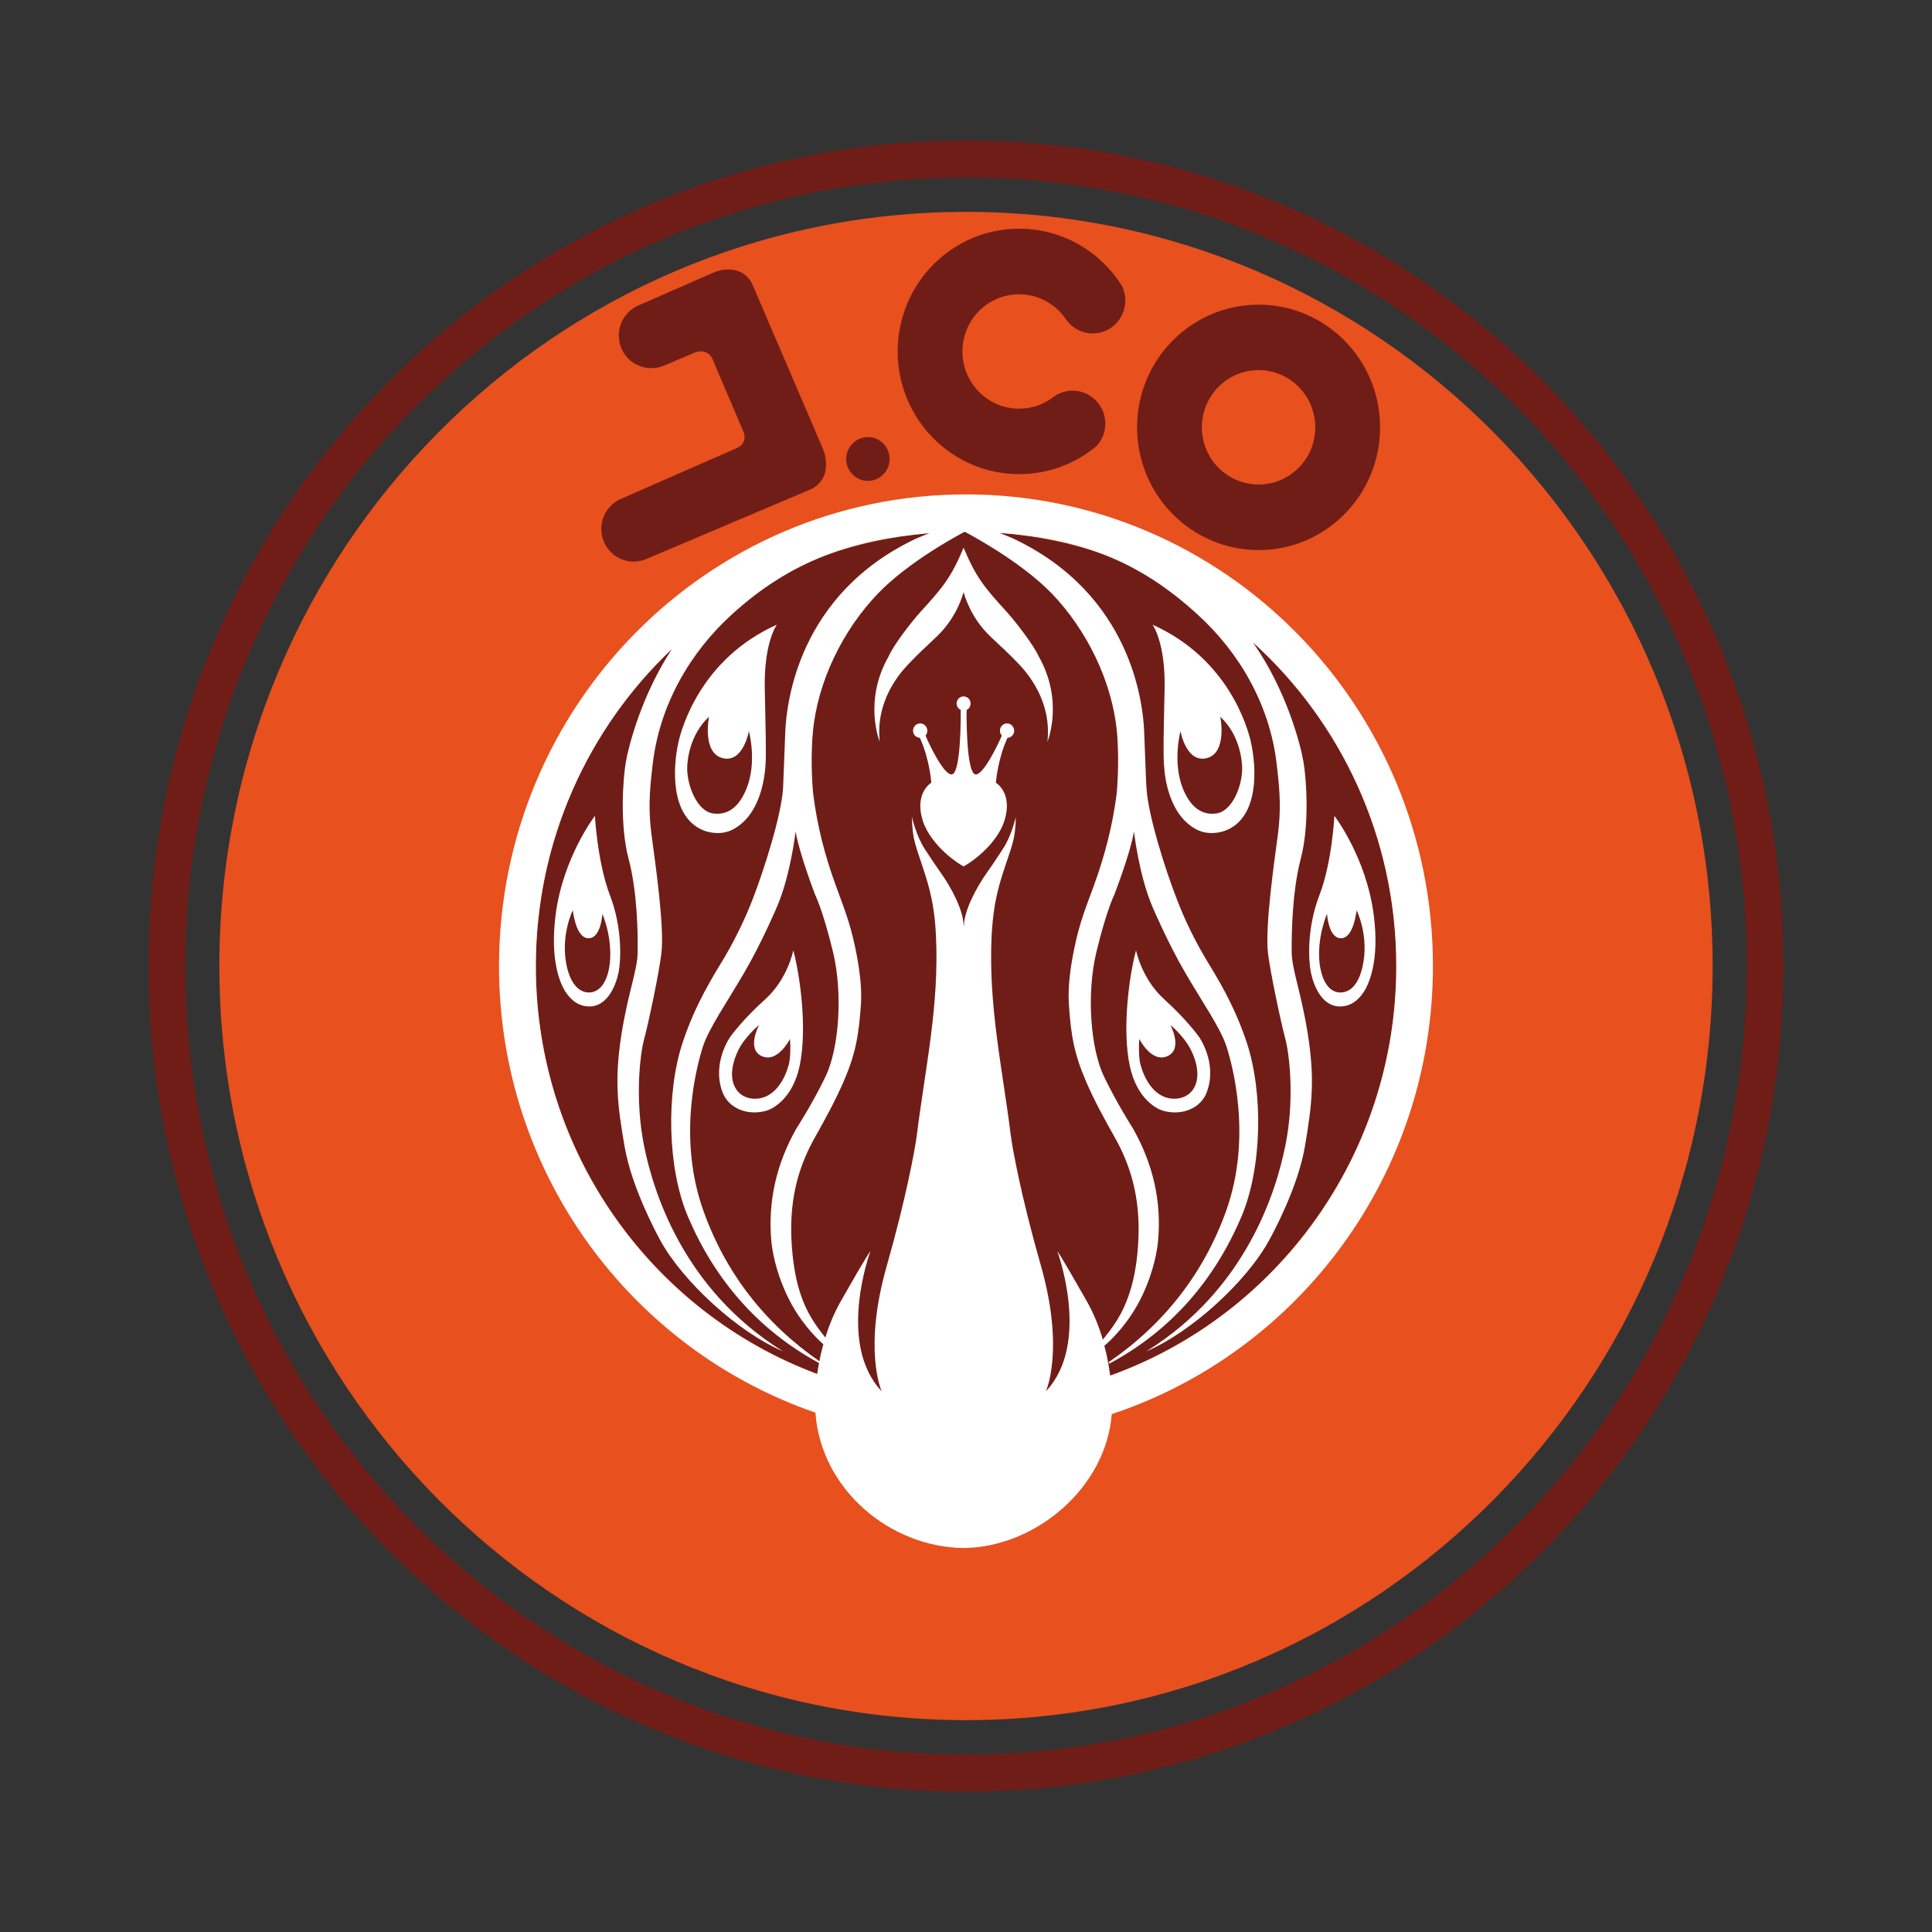
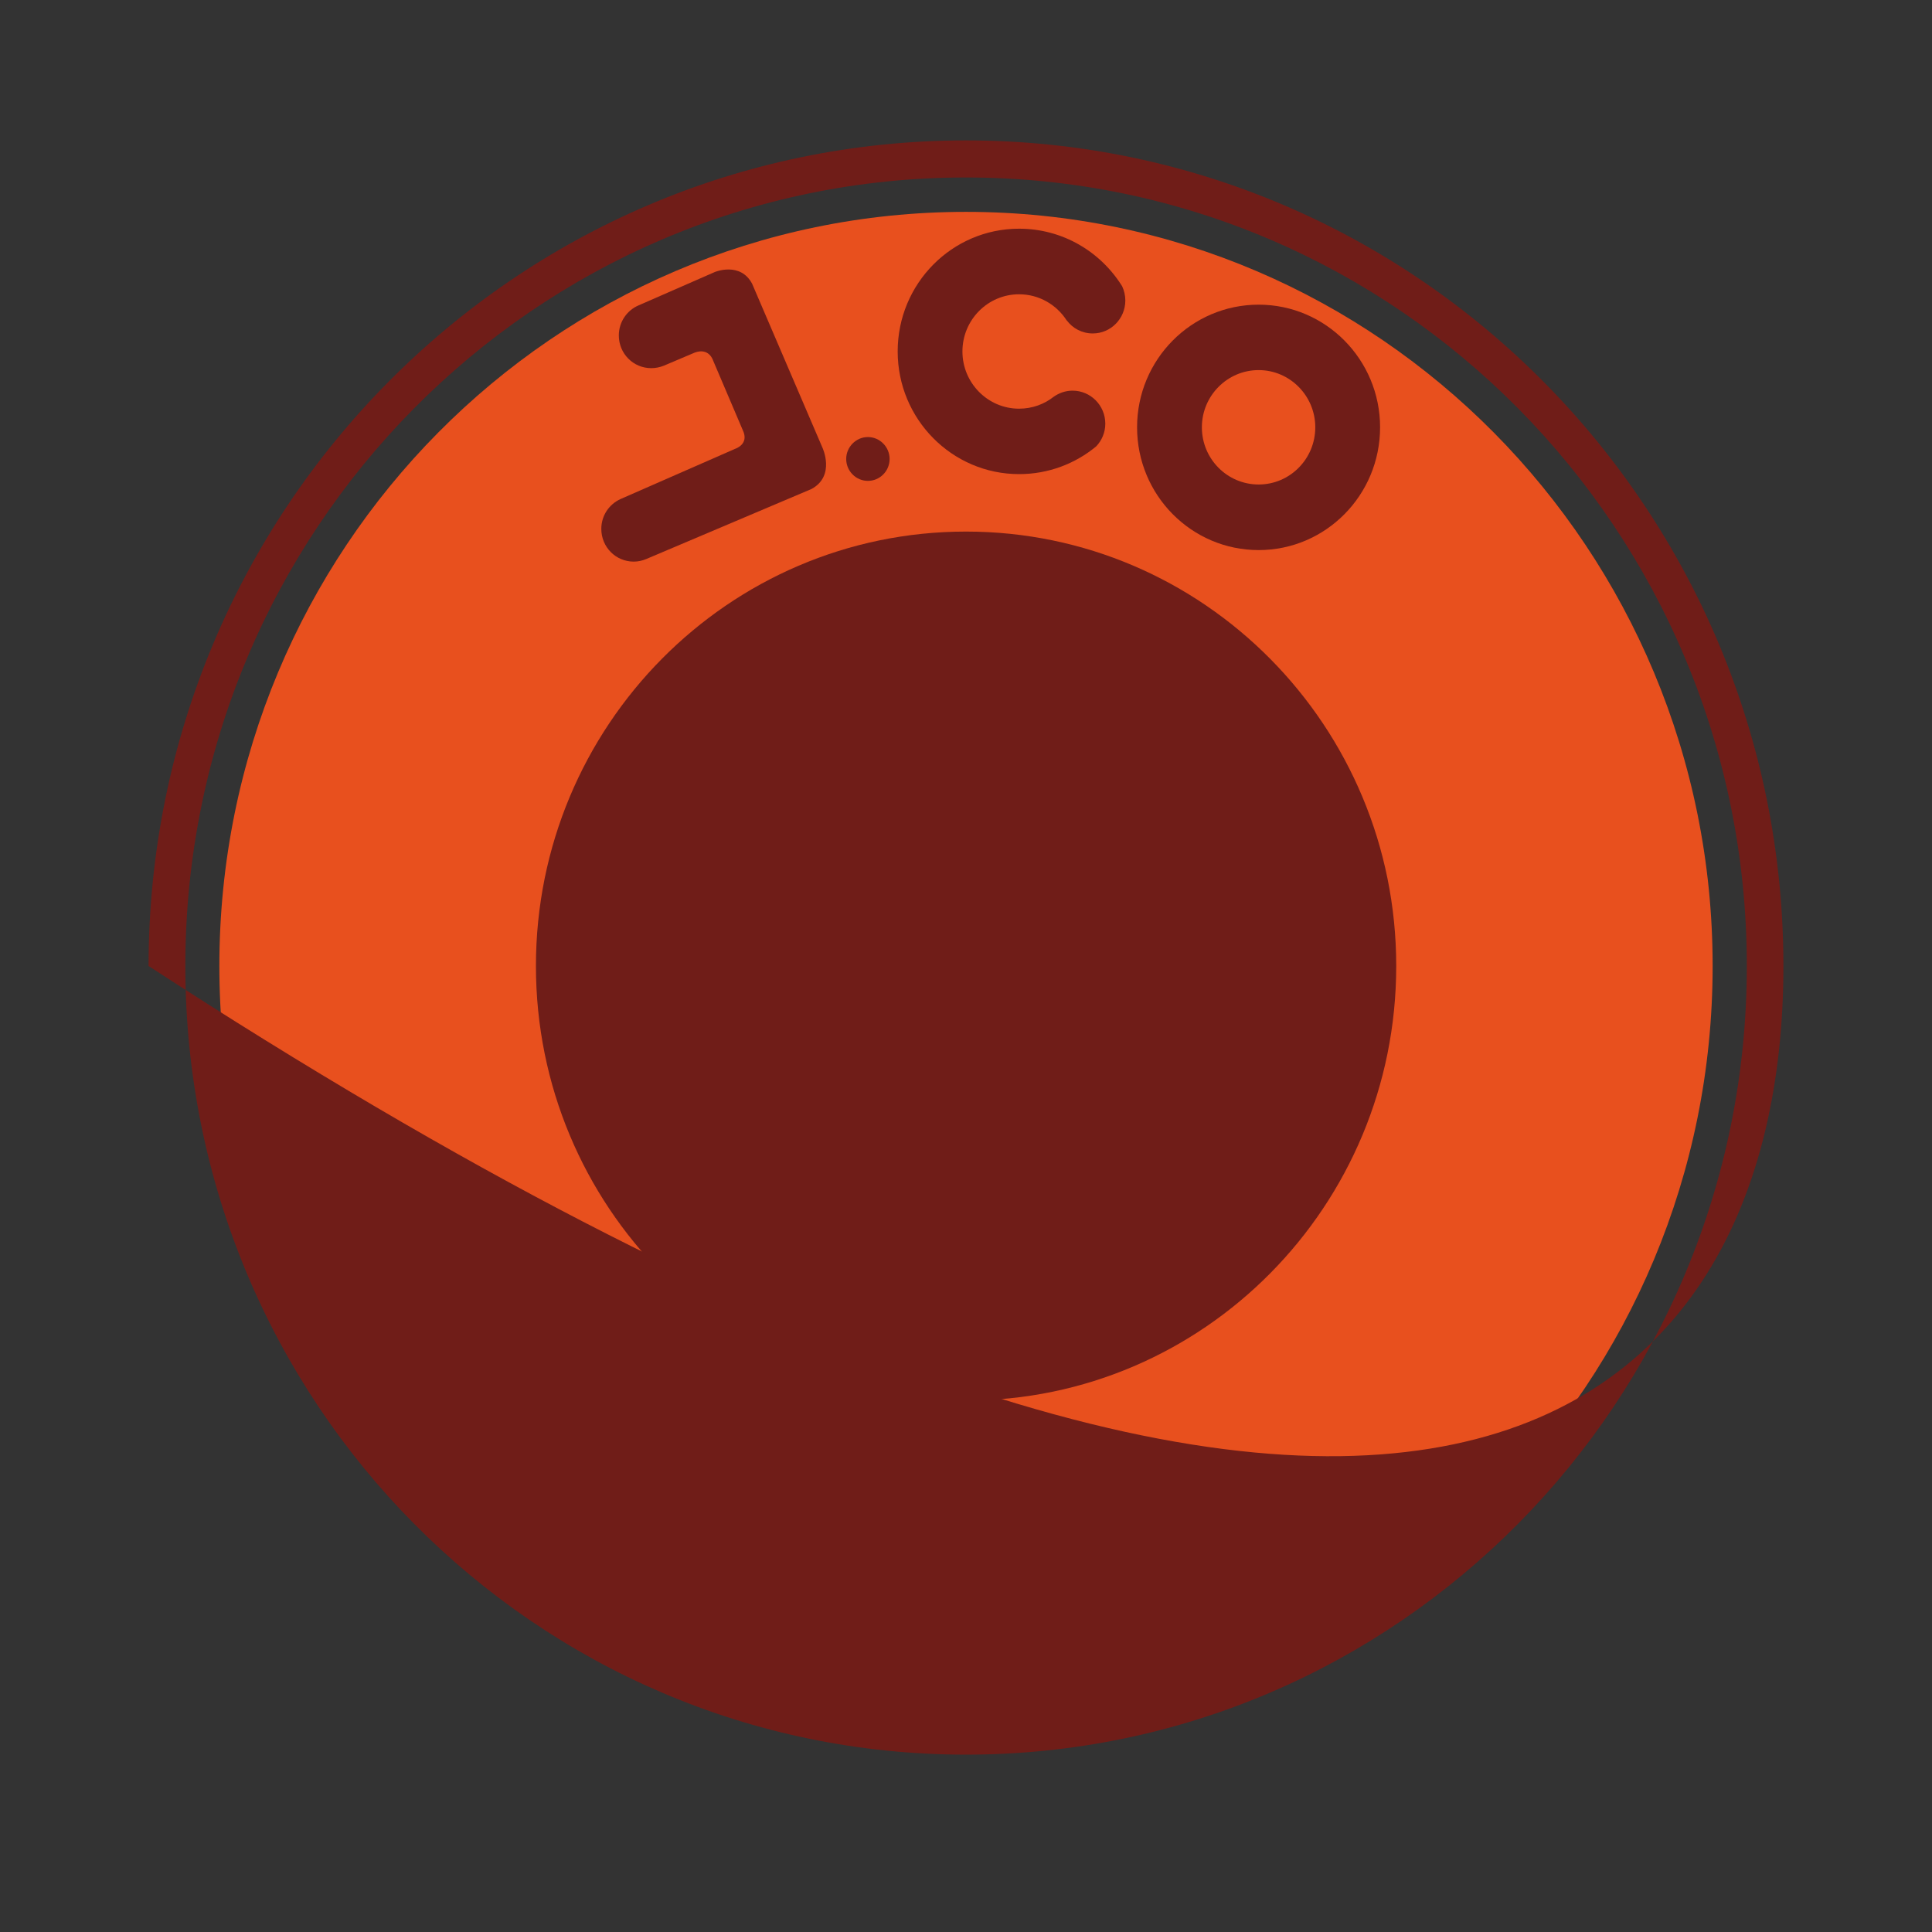
<svg xmlns="http://www.w3.org/2000/svg" version="1.1" id="Layer_1" x="0px" y="0px" viewBox="0 0 368.5 368.5" style="enable-background:new 0 0 368.5 368.5;" xml:space="preserve">
  <rect x="0" y="0" width="368.5" height="368.5" fill="#333333" stroke="none" />
  <style type="text/css"> .st0{fill-rule:evenodd;clip-rule:evenodd;fill:#E8501E;} .st1{fill-rule:evenodd;clip-rule:evenodd;fill:#701D18;} .st2{fill-rule:evenodd;clip-rule:evenodd;fill:#FFFFFF;} </style>
  <g>
    <path class="st0" d="M326.66,184.25c0-79.45-63.75-143.84-142.41-143.84S41.84,104.8,41.84,184.25s63.75,143.84,142.41,143.84 S326.66,263.7,326.66,184.25L326.66,184.25z" />
    <path class="st1" d="M266.31,184.25c0-45.75-36.74-82.86-82.06-82.86c-45.3,0-82.03,37.1-82.03,82.86 c0,45.78,36.74,82.88,82.03,82.88C229.58,267.14,266.31,230.03,266.31,184.25L266.31,184.25z" />
-     <path class="st2" d="M184.37,135.41c-0.03,0.83-0.09,11.74,1.62,12.28c1.47,0.43,4.45-5.87,5.1-7.39 c-0.23-0.23-0.37-0.57-0.37-0.92c0-0.77,0.6-1.4,1.36-1.4c0.74,0,1.36,0.63,1.36,1.4c0,0.72-0.57,1.32-1.28,1.35 c-1.9,4.15-2.21,8.56-2.21,8.56s3.29,1.95,1.64,7.21c-1.08,3.52-4.65,6.96-7.8,8.76c-3.15-1.8-6.69-5.24-7.8-8.76 c-1.64-5.27,1.64-7.21,1.64-7.21s-0.28-4.41-2.18-8.56c-0.74-0.03-1.3-0.63-1.3-1.35c0-0.77,0.62-1.4,1.36-1.4 c0.77,0,1.36,0.63,1.36,1.4c0,0.34-0.11,0.69-0.34,0.92c0.62,1.52,3.6,7.82,5.1,7.39c1.7-0.54,1.62-11.45,1.62-12.28 c-0.45-0.2-0.79-0.69-0.79-1.23c0-0.74,0.6-1.35,1.33-1.35c0.74,0,1.33,0.6,1.33,1.35C185.13,134.72,184.82,135.21,184.37,135.41 L184.37,135.41z M184,101.42c-0.96,0.52-10.57,5.58-16.53,11.77c-6.66,6.93-11.54,16.75-12.42,26.43 c-0.57,6.01,0.06,11.85,0.06,11.85c0.77,6.1,2.21,11.68,4.31,17.44c1.64,4.52,2.66,6.93,3.69,11.77c0.71,3.35,1.33,7.44,1.11,10.79 c-0.43,6.1-1.02,9.56-3.37,14.95c-1.62,3.69-3.4,6.93-5.41,10.51c-2.81,4.98-4.9,11.14-4.48,19.55c0.2,4.15,0.79,7.36,1.59,9.91 c1.36,4.32,3.32,6.76,4.88,8.73c0.68-2.26,1.62-4.58,2.86-6.79c5.44-9.59,5.73-9.68,5.73-9.68s-6.52,17.58,2.15,26.71 c0,0-3.63-7.84,0.99-23.99c3.77-13.26,5.39-22.39,5.7-24.77c1.62-12.94,4.31-24.85,3.66-38.16c-0.2-4.15-0.74-7.5-2.04-11.57 c-1.87-5.87-2.44-6.44-2.55-11.08c0,0,0.82,3.64,2.41,6.07c0.57,0.86,1.59,2.46,2.92,4.35c2.3,3.18,4.48,7.47,4.54,10.31h0.06 c0.06-2.83,2.27-7.13,4.54-10.31c1.36-1.89,2.35-3.49,2.92-4.35c1.62-2.43,2.44-6.07,2.44-6.07c-0.11,4.64-0.71,5.21-2.58,11.08 c-1.3,4.07-1.81,7.42-2.04,11.57c-0.65,13.31,2.04,25.22,3.66,38.16c0.31,2.38,1.93,11.51,5.73,24.77 c4.59,16.15,0.96,23.99,0.96,23.99c8.67-9.13,2.18-26.71,2.18-26.71s0.26,0.09,5.7,9.68c1.3,2.32,2.27,4.78,2.98,7.19 c1.62-2.06,3.71-4.52,5.16-9.13c0.82-2.55,1.42-5.75,1.62-9.91c0.4-8.42-1.7-14.57-4.51-19.55c-2.01-3.58-3.8-6.81-5.41-10.51 c-2.32-5.38-2.95-8.85-3.34-14.95c-0.23-3.35,0.37-7.44,1.08-10.79c1.02-4.84,2.04-7.24,3.69-11.77c2.1-5.75,3.54-11.34,4.34-17.44 c0,0,0.6-5.84,0.06-11.85c-0.91-9.68-5.78-19.5-12.44-26.43C194.6,107.01,184.96,101.94,184,101.42L184,101.42z M157.04,256.4 c-1.33-1.17-4.62-4.41-6.94-9.36c-2.27-4.84-2.83-8.76-2.98-10.31c-0.68-7.62,0.99-14.8,4.79-21.5c0,0,2.95-4.52,5.53-9.85 s3.37-15.78,1.45-23.79c-1.93-7.99-3.43-10.97-3.43-10.97s-3-7.82-3.71-12.02c0,0-0.96,8.36-3.57,14.4c0,0-2.89,6.81-6.24,12.54 s-6.75,10.62-7.88,14.11c-1.08,3.41-4.93,17.21,0.09,31.24c4.22,11.91,11.79,21.59,22.14,28.74 C156.47,258.6,156.73,257.52,157.04,256.4L157.04,256.4z M156.22,259.98c-11.79-6.41-19.93-16.03-25-27.91 c-3.94-9.28-4.2-23.59-1.02-33.21c1.79-5.44,4.22-10.11,7.23-15c2.47-4.01,4.56-8.3,6.12-12.31c2.15-5.58,5.47-15.89,5.81-21.24 c0.09-1.55,0.26-7.19,0.43-10.99c0.26-4.87,2.24-26,25.14-36.68l2.32-0.94c-14.94,1.29-26.48,5.33-37.62,15.46 c-8.16,7.42-13.78,17.38-15.11,28.37c-0.74,5.98-0.82,9.22-0.26,13.63c0.68,5.15,2.49,17.44,1.9,22.59 c-0.43,3.75-2.44,13.23-3.26,16.29c-0.85,3.03-1.81,11.62-0.09,20.33s7.4,27.49,26.53,39.37c-8.5-3.61-19.11-13.26-23.44-21.24 c-0.77-1.43-5.41-10.05-6.75-17.72c-1.47-8.39-1.9-13.08-0.65-21.27c1.28-8.19,3.09-12.43,3.12-15.86 c0.06-3.46-0.03-11.45-1.73-17.87c-1.7-6.41-1.08-15.26-0.51-18.5c0.54-3.01,2.95-12.6,8.79-21.5 c-15.99,15.12-25.97,36.62-25.97,60.5c0,35.7,22.34,66.11,53.66,77.79C155.96,261.38,156.08,260.69,156.22,259.98L156.22,259.98z M151.31,181.27c0,0-1.05,5.47-5.39,9.36c-4.34,3.89-6.63,7.13-6.63,7.13s-3.49,4.87-1.56,10.36c1.22,3.52,5.19,4.75,8.59,3.69 c1.13-0.37,4.85-2.29,6.18-8.42C154.06,196.16,152.53,185.74,151.31,181.27L151.31,181.27z M144.79,195.5 c-1.16,0.94-2.72,2.66-3.54,4.01c-0.91,1.52-2.44,5.1-1.11,7.76c0.91,1.89,2.92,2.58,4.9,2.2c2.95-0.6,4.68-3.69,5.41-6.41 c0.34-1.23,0.34-3.66,0.23-4.9c0,0-2.32,4.64-5.36,3.29C142.3,200.11,144.79,195.5,144.79,195.5L144.79,195.5z M148.17,119.15 c0,0-2.49,3.35-2.3,12.25s0.28,12.25,0.14,14.57c-0.17,2.35-0.96,9.45-6.21,12.23c-2.07,1.09-4.51,0.74-6.04,0 c-5.73-2.72-5.53-11.37-4.34-16.72C130.03,138.84,133.68,125.65,148.17,119.15L148.17,119.15z M142.84,139.45 c0,0,1.62,5.93-0.48,11.02c-1.16,2.86-3.06,5.07-6.24,4.7c-3.17-0.34-5.1-5.38-5.05-8.76c0.03-1.26,0.4-6.21,4.17-9.71 c0,0-1.39,6.87,2.58,7.9C141.76,145.6,142.84,139.45,142.84,139.45L142.84,139.45z M113.47,155.62c0,0,0.48,8.88,2.86,15.12 c2.41,6.24,2.1,12.4,1.67,14.66c-0.45,2.26-1.96,6.38-5.33,6.56c-2.18,0.11-3.74-1.12-4.88-2.89c-0.85-1.37-2.95-5.75-1.81-14.6 C107.4,163.49,113.47,155.62,113.47,155.62L113.47,155.62z M109.25,173.63c0,0-2.47,4.92-1.11,10.85c1.11,4.67,3.54,4.9,4.51,4.81 c2.52-0.29,3.43-3.41,3.66-5.53c0.54-5.1-1.42-9.45-1.42-9.45s-0.23,4.49-2.49,4.64C110.13,179.13,109.45,175.03,109.25,173.63 L109.25,173.63z M210.64,256.69c0.96-0.8,4.71-4.21,7.26-9.65c2.27-4.84,2.83-8.76,2.98-10.31c0.71-7.62-0.99-14.8-4.79-21.5 c0,0-2.92-4.52-5.5-9.85s-3.4-15.78-1.47-23.79c1.93-7.99,3.43-10.97,3.43-10.97s3.03-7.82,3.74-12.02c0,0,0.94,8.36,3.54,14.4 c0,0,2.89,6.81,6.24,12.54c3.34,5.73,6.77,10.62,7.88,14.11c1.08,3.41,4.93,17.21-0.06,31.24c-4.28,12-11.93,21.73-22.42,28.92 l0.11,0.29c11.91-6.38,20.1-16.06,25.2-28.03c3.94-9.28,4.2-23.59,1.02-33.21c-1.79-5.44-4.22-10.11-7.23-15 c-2.47-4.01-4.56-8.3-6.09-12.31c-2.18-5.58-5.47-15.89-5.81-21.24c-0.11-1.55-0.28-7.19-0.45-10.99 c-0.23-4.87-2.24-26-25.14-36.68l-2.44-1c15.31,1.2,26.33,5.12,37.73,15.52c8.16,7.42,13.8,17.38,15.11,28.37 c0.74,5.98,0.82,9.22,0.26,13.63c-0.68,5.15-2.47,17.44-1.9,22.59c0.45,3.75,2.47,13.23,3.29,16.29 c0.82,3.03,1.81,11.62,0.06,20.33c-1.73,8.7-7.4,27.49-26.53,39.37c8.5-3.61,19.11-13.26,23.44-21.24 c0.79-1.43,5.44-10.05,6.77-17.72c1.45-8.39,1.87-13.08,0.62-21.27c-1.28-8.19-3.06-12.43-3.12-15.86 c-0.03-3.46,0.06-11.45,1.73-17.87c1.7-6.41,1.08-15.26,0.51-18.5c-0.54-3.15-3.17-13.54-9.64-22.76 c16.78,15.17,27.35,37.22,27.35,61.76c0,36.02-22.76,66.68-54.57,78.1C211.52,260.61,211.18,258.69,210.64,256.69L210.64,256.69z M216.68,181.27c0,0,1.08,5.47,5.41,9.36c4.31,3.89,6.6,7.13,6.6,7.13s3.49,4.87,1.56,10.36c-1.19,3.52-5.19,4.75-8.56,3.69 c-1.16-0.37-4.85-2.29-6.18-8.42C213.93,196.16,215.46,185.74,216.68,181.27L216.68,181.27z M223.23,195.5 c1.16,0.94,2.72,2.66,3.51,4.01c0.94,1.52,2.44,5.1,1.13,7.76c-0.94,1.89-2.95,2.58-4.93,2.2c-2.95-0.6-4.68-3.69-5.41-6.41 c-0.34-1.23-0.34-3.66-0.23-4.9c0,0,2.32,4.64,5.36,3.29C225.72,200.11,223.23,195.5,223.23,195.5L223.23,195.5z M219.83,119.15 c0,0,2.49,3.35,2.3,12.25s-0.28,12.25-0.11,14.57c0.14,2.35,0.94,9.45,6.18,12.23c2.07,1.09,4.51,0.74,6.07,0 c5.7-2.72,5.5-11.37,4.31-16.72C237.97,138.84,234.34,125.65,219.83,119.15L219.83,119.15z M225.16,139.45 c0,0-1.59,5.93,0.48,11.02c1.19,2.86,3.06,5.07,6.26,4.7c3.15-0.34,5.1-5.38,5.02-8.76c-0.03-1.26-0.4-6.21-4.17-9.71 c0,0,1.39,6.87-2.55,7.9C226.23,145.6,225.16,139.45,225.16,139.45L225.16,139.45z M254.52,155.62c0,0-0.45,8.88-2.86,15.12 c-2.41,6.24-2.1,12.4-1.64,14.66c0.43,2.26,1.93,6.38,5.3,6.56c2.18,0.11,3.77-1.12,4.88-2.89c0.85-1.37,2.98-5.75,1.81-14.6 C260.59,163.49,254.52,155.62,254.52,155.62L254.52,155.62z M258.75,173.63c0,0,2.49,4.92,1.11,10.85 c-1.08,4.67-3.51,4.9-4.51,4.81c-2.52-0.29-3.4-3.41-3.66-5.53c-0.54-5.1,1.42-9.45,1.42-9.45s0.26,4.49,2.52,4.64 C257.87,179.13,258.58,175.03,258.75,173.63L258.75,173.63z M184.25,94.3c49.18,0,89.06,40.28,89.06,89.96 c0,39.85-25.68,73.67-61.26,85.46c-1.08,14-14.46,25.4-28.26,25.54c-13.92-0.14-27.21-11.08-28.26-25.82 c-35.09-12.08-60.35-45.64-60.35-85.18C95.19,134.58,135.07,94.3,184.25,94.3L184.25,94.3z M192.02,116.71 c1.56,1.72,5.07,6.21,6.09,8.47c4.88,8.59,1.67,16.29,1.67,16.29c0.85-7.7-3.74-13-5.44-14.8c-1.79-1.89-3.6-3.52-5.5-5.33 c-3.8-3.64-4.93-7.99-5.05-8.42c-0.11,0.43-1.25,4.78-5.05,8.42c-1.87,1.8-3.71,3.44-5.47,5.33c-1.73,1.8-6.32,7.1-5.47,14.8 c0,0-3.2-7.7,1.7-16.29c0.99-2.26,4.51-6.76,6.07-8.47c4.17-4.58,5.81-6.47,8.22-12.25C186.21,110.24,187.85,112.13,192.02,116.71 L192.02,116.71z" />
-     <path class="st1" d="M340.16,184.25c0-86.95-69.79-157.47-155.91-157.47c-86.09,0-155.91,70.52-155.91,157.47 c0,86.98,69.82,157.47,155.91,157.47C270.37,341.72,340.16,271.23,340.16,184.25L340.16,184.25z M333.18,184.25 c0-83.06-66.67-150.4-148.93-150.4c-82.23,0-148.9,67.34-148.9,150.4c0,83.09,66.67,150.42,148.9,150.42 C266.51,334.68,333.18,267.34,333.18,184.25L333.18,184.25z" />
+     <path class="st1" d="M340.16,184.25c0-86.95-69.79-157.47-155.91-157.47c-86.09,0-155.91,70.52-155.91,157.47 C270.37,341.72,340.16,271.23,340.16,184.25L340.16,184.25z M333.18,184.25 c0-83.06-66.67-150.4-148.93-150.4c-82.23,0-148.9,67.34-148.9,150.4c0,83.09,66.67,150.42,148.9,150.42 C266.51,334.68,333.18,267.34,333.18,184.25L333.18,184.25z" />
    <path class="st1" d="M240.07,58.11c12.78,0,23.16,10.48,23.16,23.39c0,12.94-10.37,23.42-23.16,23.42 c-12.81,0-23.19-10.48-23.19-23.42C216.88,68.59,227.25,58.11,240.07,58.11L240.07,58.11z M240.07,70.59 c5.95,0,10.8,4.9,10.8,10.91c0,6.04-4.85,10.91-10.8,10.91c-5.98,0-10.83-4.87-10.83-10.91C229.24,75.49,234.09,70.59,240.07,70.59 L240.07,70.59z" />
    <path class="st1" d="M194.37,43.62c8.31,0,15.56,4.38,19.67,10.99c0.37,0.8,0.6,1.75,0.6,2.69c0,3.49-2.78,6.3-6.21,6.3 c-2.04,0-3.83-0.97-4.96-2.49v0.03c-1.93-3.01-5.27-5.01-9.1-5.01c-5.95,0-10.8,4.87-10.8,10.91c0,6.01,4.85,10.91,10.8,10.91 c2.52,0,4.85-0.86,6.66-2.32c-0.03,0.03-0.09,0.06-0.14,0.11c1.05-0.77,2.32-1.23,3.69-1.23c3.43,0,6.24,2.81,6.24,6.3 c0,1.66-0.65,3.18-1.73,4.32c-4,3.32-9.13,5.3-14.71,5.3c-12.78,0-23.16-10.48-23.16-23.39C171.21,54.1,181.59,43.62,194.37,43.62 L194.37,43.62z" />
    <path class="st1" d="M165.54,91.72c2.27,0,4.14-1.86,4.14-4.18c0-2.29-1.87-4.18-4.14-4.18s-4.14,1.89-4.14,4.18 C161.4,89.86,163.28,91.72,165.54,91.72L165.54,91.72z" />
    <path class="st1" d="M118.37,95.18L118.37,95.18l21.88-9.59c0,0,2.72-0.86,1.42-3.55l-5.67-13.31c0,0-0.74-2.46-3.46-1.49 l-5.95,2.52l0,0c-0.74,0.29-1.53,0.46-2.38,0.46c-3.43,0-6.18-2.78-6.18-6.24c0-2.58,1.56-4.81,3.8-5.75l0,0l14.54-6.36 c0,0,4.85-2,7.09,2.26l13.41,31.26c0,0,2.52,5.35-2.07,7.87l-31.55,13.37l0,0c-0.74,0.31-1.53,0.49-2.38,0.49 c-3.43,0-6.18-2.78-6.18-6.24C114.69,98.33,116.19,96.16,118.37,95.18L118.37,95.18z" />
  </g>
</svg>